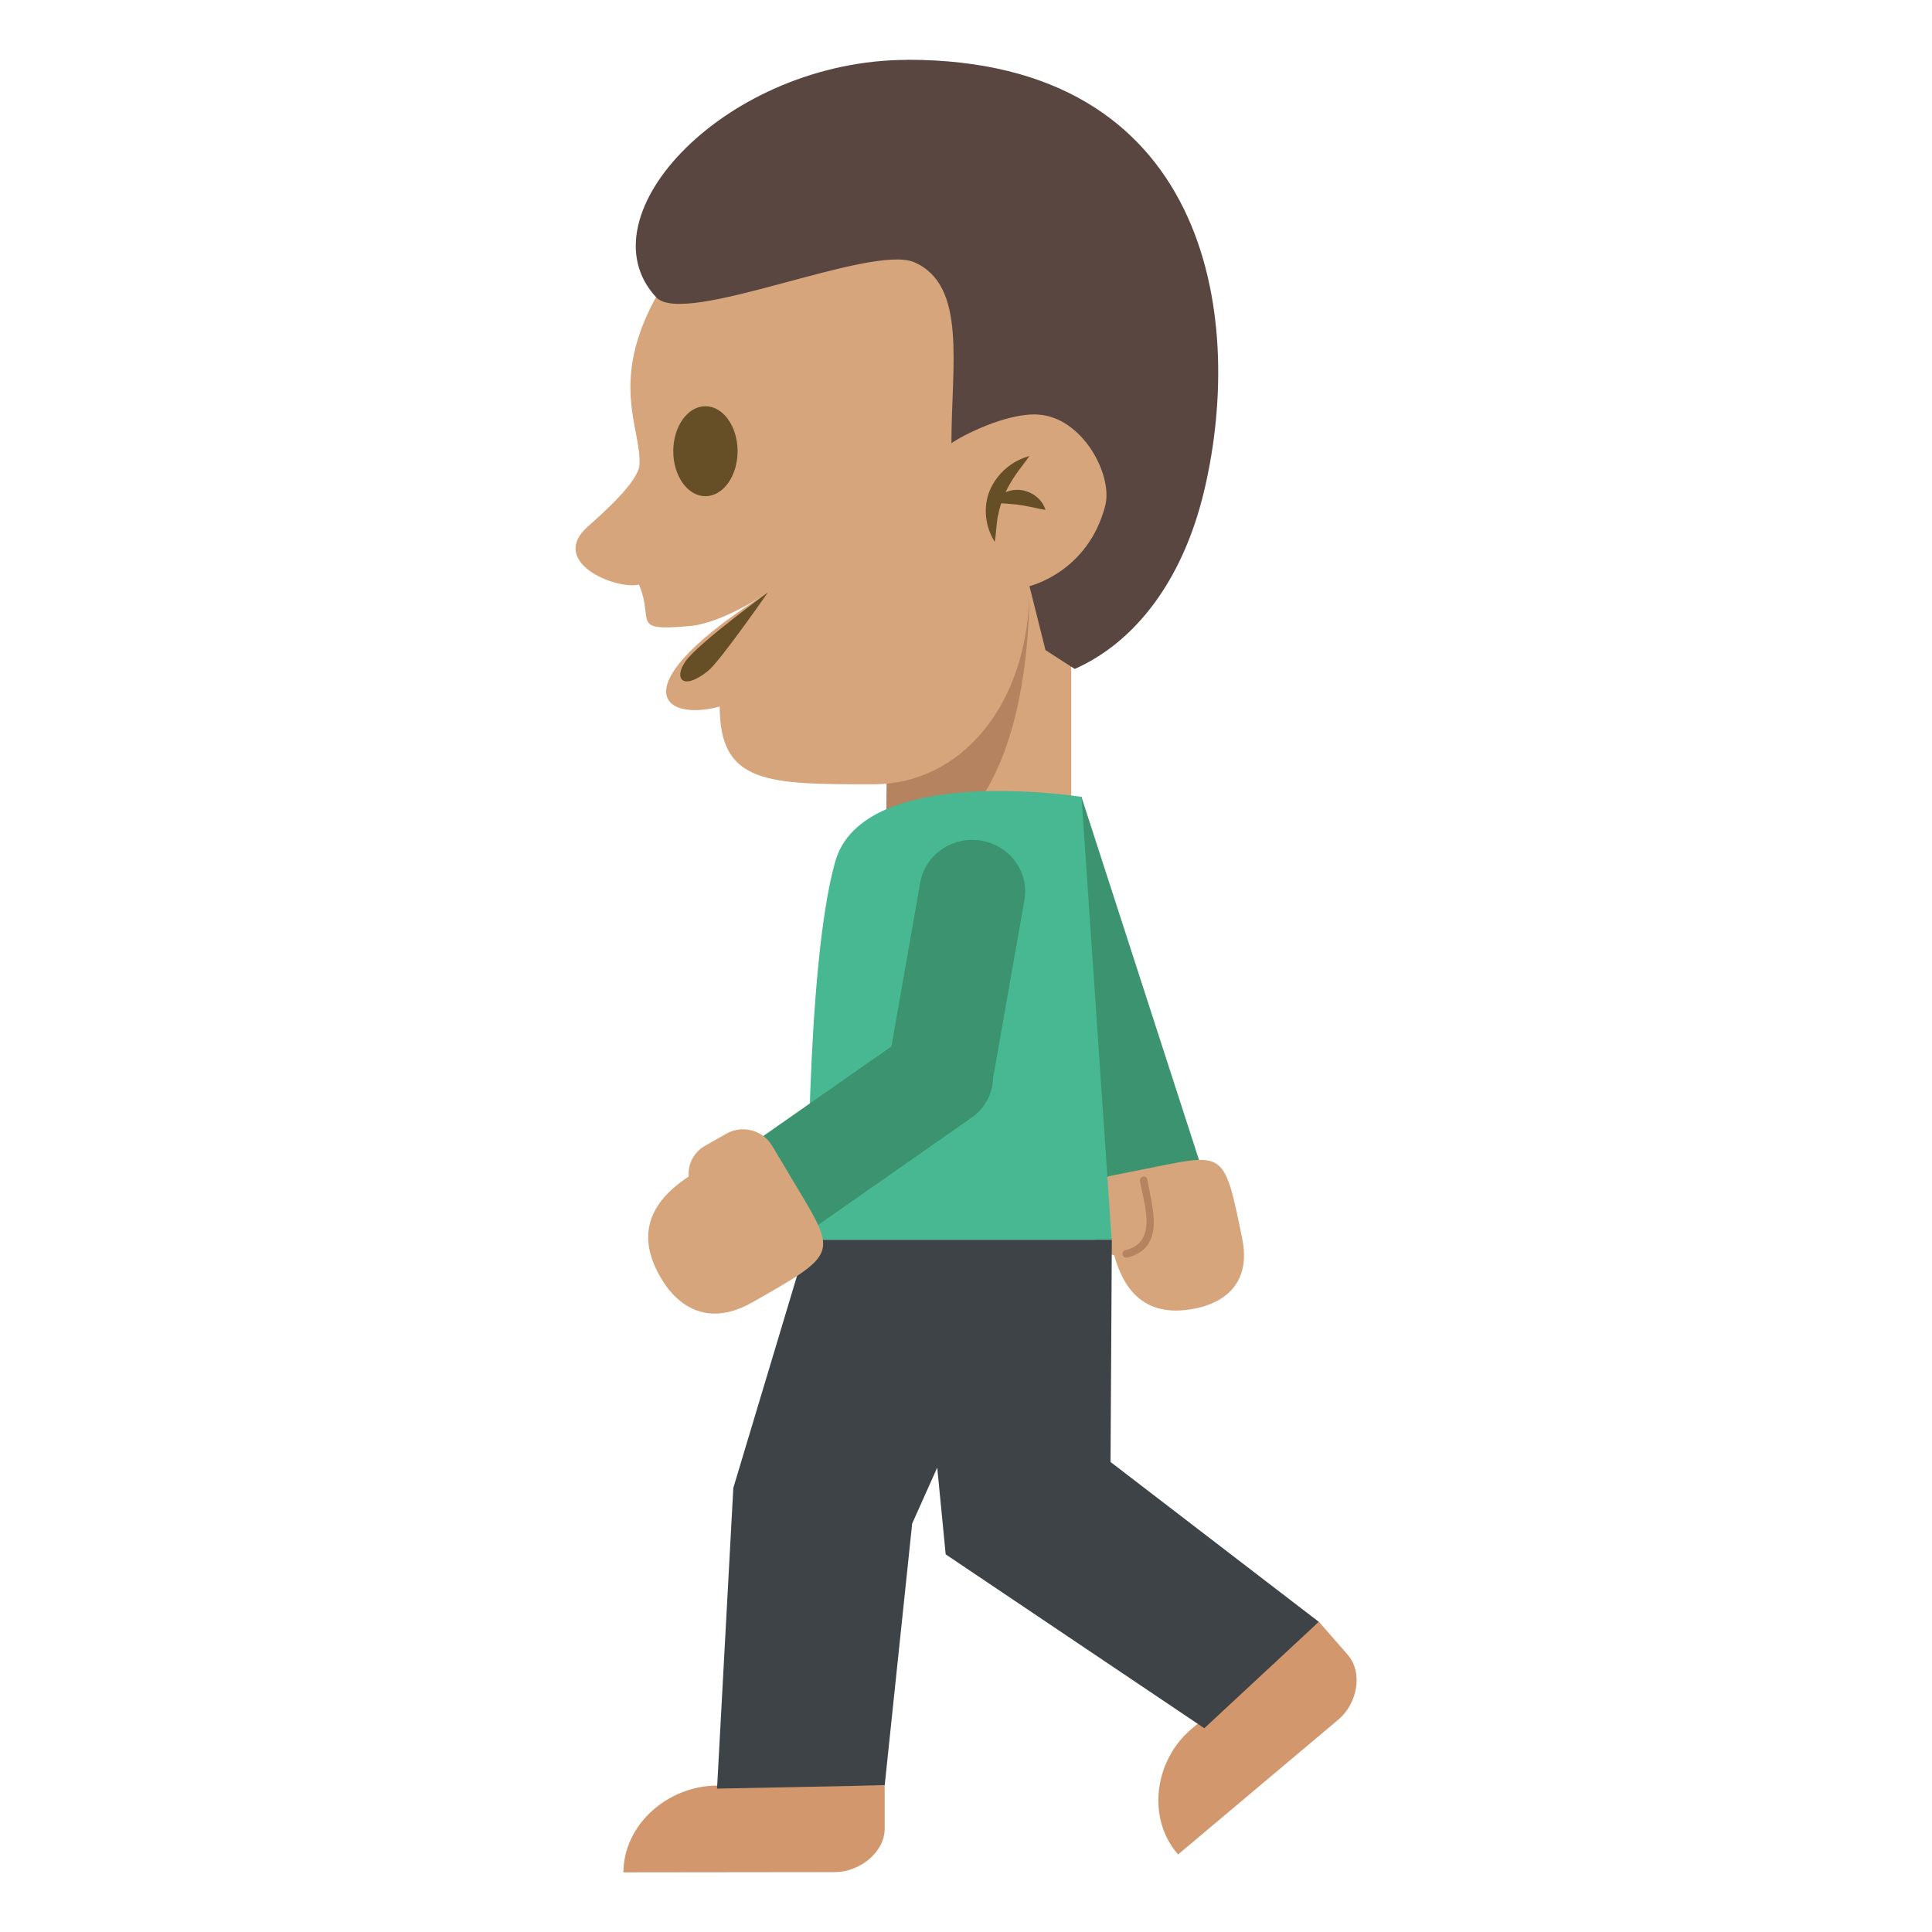
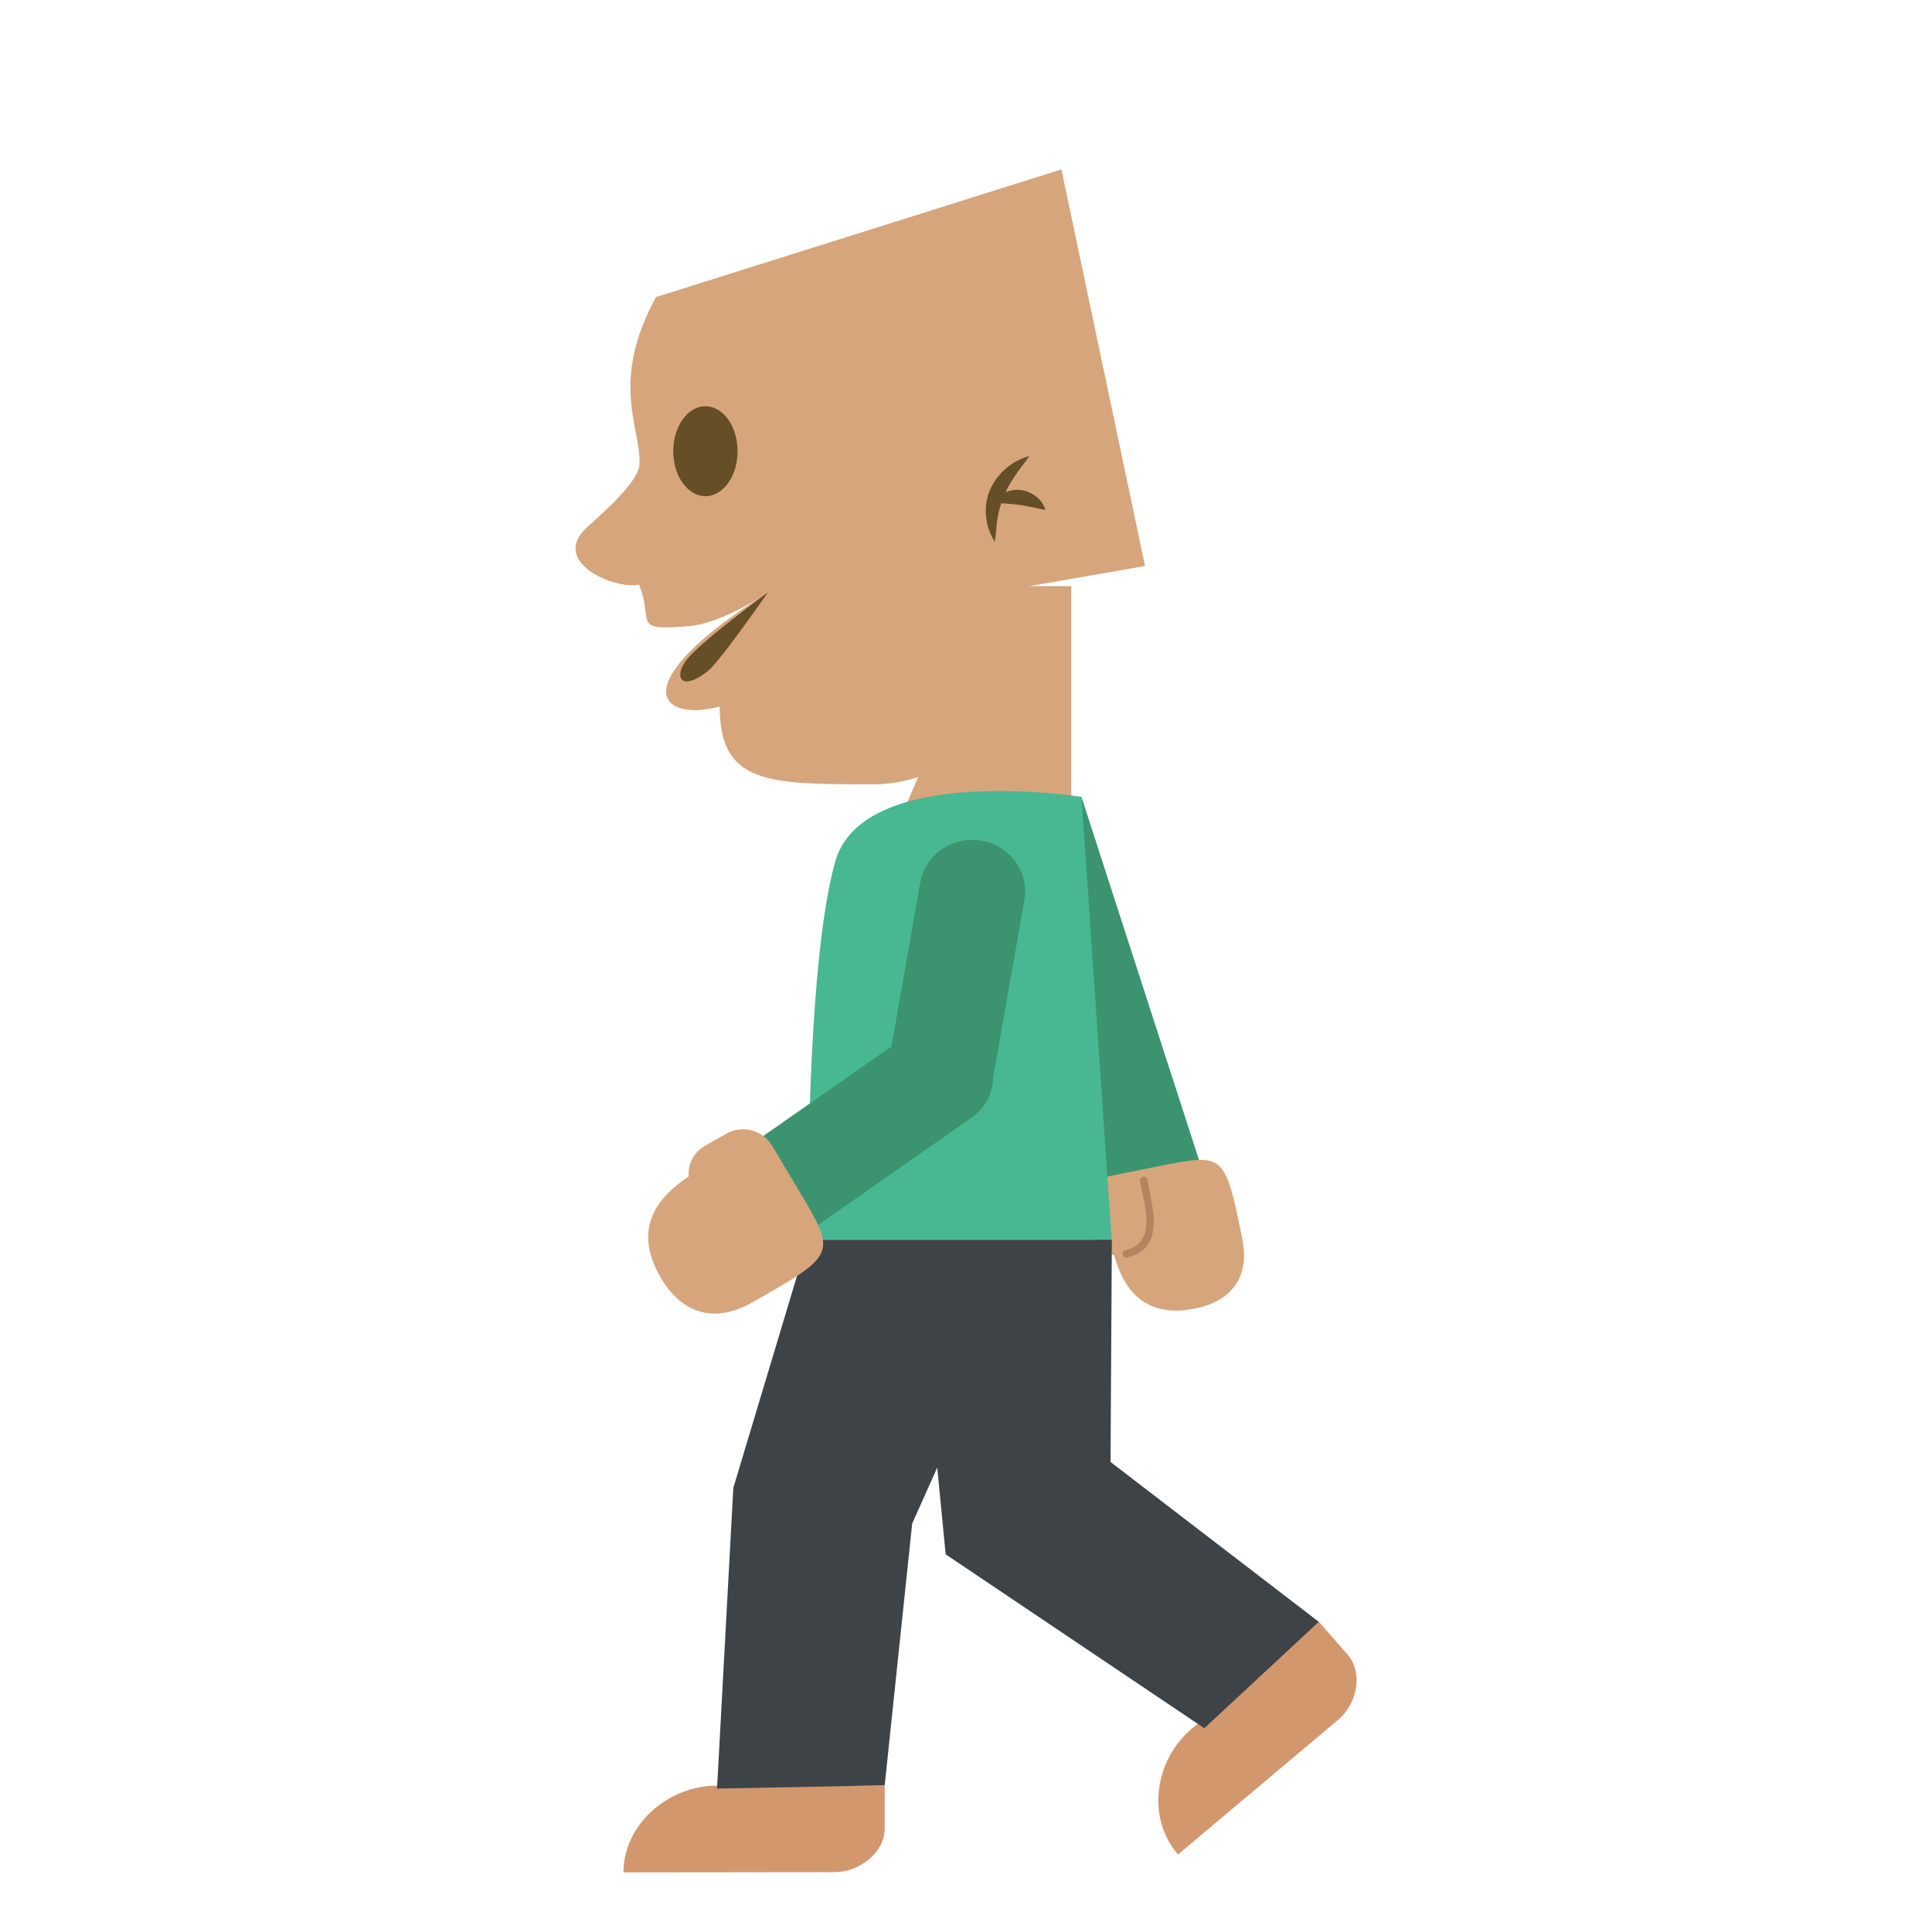
<svg xmlns="http://www.w3.org/2000/svg" viewBox="0 0 64 64" enable-background="new 0 0 64 64">
  <path fill="#d6a57c" d="m33.1 19.416h2.387v8.844h-6.143z" />
-   <path fill="#b58360" d="m33.08 19.225c0 3.971-.848 5.982-3.702 5.982l-.033 3.052c3.376 0 4.757-4.208 4.757-8.843l-1.022-.191" />
  <path fill="#d6a57c" d="m35.16 5.613l-13.427 4.227c-1.551 2.83-.494 4.328-.549 5.549-.025.543-1.127 1.535-1.713 2.055-1.303 1.158.881 2.094 1.697 1.924.516 1.217-.322 1.549 1.68 1.371 1.104-.098 2.592-1.115 2.592-1.115-4.857 3.055-3.6 4.311-1.598 3.783 0 2.574 1.598 2.574 5.102 2.574 2.856 0 5.159-2.594 5.159-6.564l3.828-.668-2.771-13.14" />
-   <path fill="#594640" d="m30.07 1.98c9.907 0 11.202 8.414 9.827 14.248-.732 3.105-2.375 5.083-4.295 5.932l-.969-.625-.531-2.119c0 0 1.938-.453 2.51-2.664.264-1.012-.752-2.941-2.24-3.02-1.041-.059-2.537.715-2.855.951 0-2.57.521-5.23-1.228-5.994-1.441-.629-7.627 2.168-8.557 1.154-2.503-2.709 2.372-7.86 8.338-7.86" />
  <g fill="#664e27">
    <path d="m33.839 16.236c-.186-.025-.367.002-.529.07.084-.182.188-.357.305-.535.145-.219.318-.422.486-.664-.559.148-1.057.555-1.307 1.123-.246.578-.148 1.238.158 1.721.049-.293.053-.564.096-.816.031-.16.07-.313.115-.461.074.004.146.004.213.012.143.016.268.018.393.041.125.012.248.047.391.068.141.025.283.072.473.096-.103-.344-.427-.598-.794-.655" />
    <ellipse cx="23.368" cy="14.947" rx="1.065" ry="1.49" />
    <path d="m25.438 19.623c0 0-1.584 2.283-1.986 2.604-.855.684-1.148.234-.729-.34.431-.592 2.715-2.264 2.715-2.264" />
  </g>
  <g fill="#d3976e">
    <path d="m23.756 59.15c-1.629.001-3.1 1.289-3.104 2.875l7-.008c.811 0 1.652-.645 1.654-1.439v-1.434l-5.554.006" />
    <path d="m39.474 57.27c-1.234 1.039-1.5 2.956-.449 4.162l5.314-4.471c.615-.518.828-1.545.303-2.148l-.951-1.09-4.217 3.547" />
  </g>
  <path fill="#3b946f" d="m33.17 28.449l3.616 11.02 3.211-.183-4.174-12.894z" />
  <path fill="#d6a57c" d="m38.33 38.643l-1.514.304c-.539.108-.889.628-.779 1.159l.145.717c.078.383.369.668.727.76.264.943.871 2.128 2.678 1.764.301-.061 1.955-.391 1.563-2.316-.578-2.838-.578-2.838-2.82-2.388" />
  <path fill="#b58360" d="m37.34 41.658c1.287-.318.829-1.665.664-2.594-.028-.158-.27-.091-.241.066.138.776.604 2.02-.489 2.287-.157.039-.09.28.066.241" />
  <path fill="#47b892" d="m36.827 41.07h-10.06c0 0-.098-8.987.9-12.526.932-3.296 8.159-2.146 8.159-2.146l1 14.672" />
  <path fill="#3e4347" d="m36.788 48.43l.043-7.36h-10.07l-2.469 8.22-.539 9.96 5.554-.11.91-8.67.83-1.854.28 2.874 8.567 5.76 3.793-3.525z" />
  <path fill="#3b946f" d="m33.933 29.826c.17-.927-.467-1.813-1.42-1.977-.951-.167-1.86.455-2.028 1.381l-.955 5.435-4.883 3.412 2.043 2.788 5.503-3.846c.297-.209.504-.496.615-.814h.002l.005-.024c.052-.152.076-.312.083-.473l1.035-5.882" />
  <path fill="#d6a57c" d="m26.441 39.4l-.867-1.451c-.309-.516-.984-.693-1.51-.395l-.709.402c-.377.216-.576.615-.541 1.016-.908.604-1.947 1.646-.91 3.379.17.287 1.117 1.873 3.02.79 2.801-1.592 2.801-1.592 1.517-3.741" />
</svg>